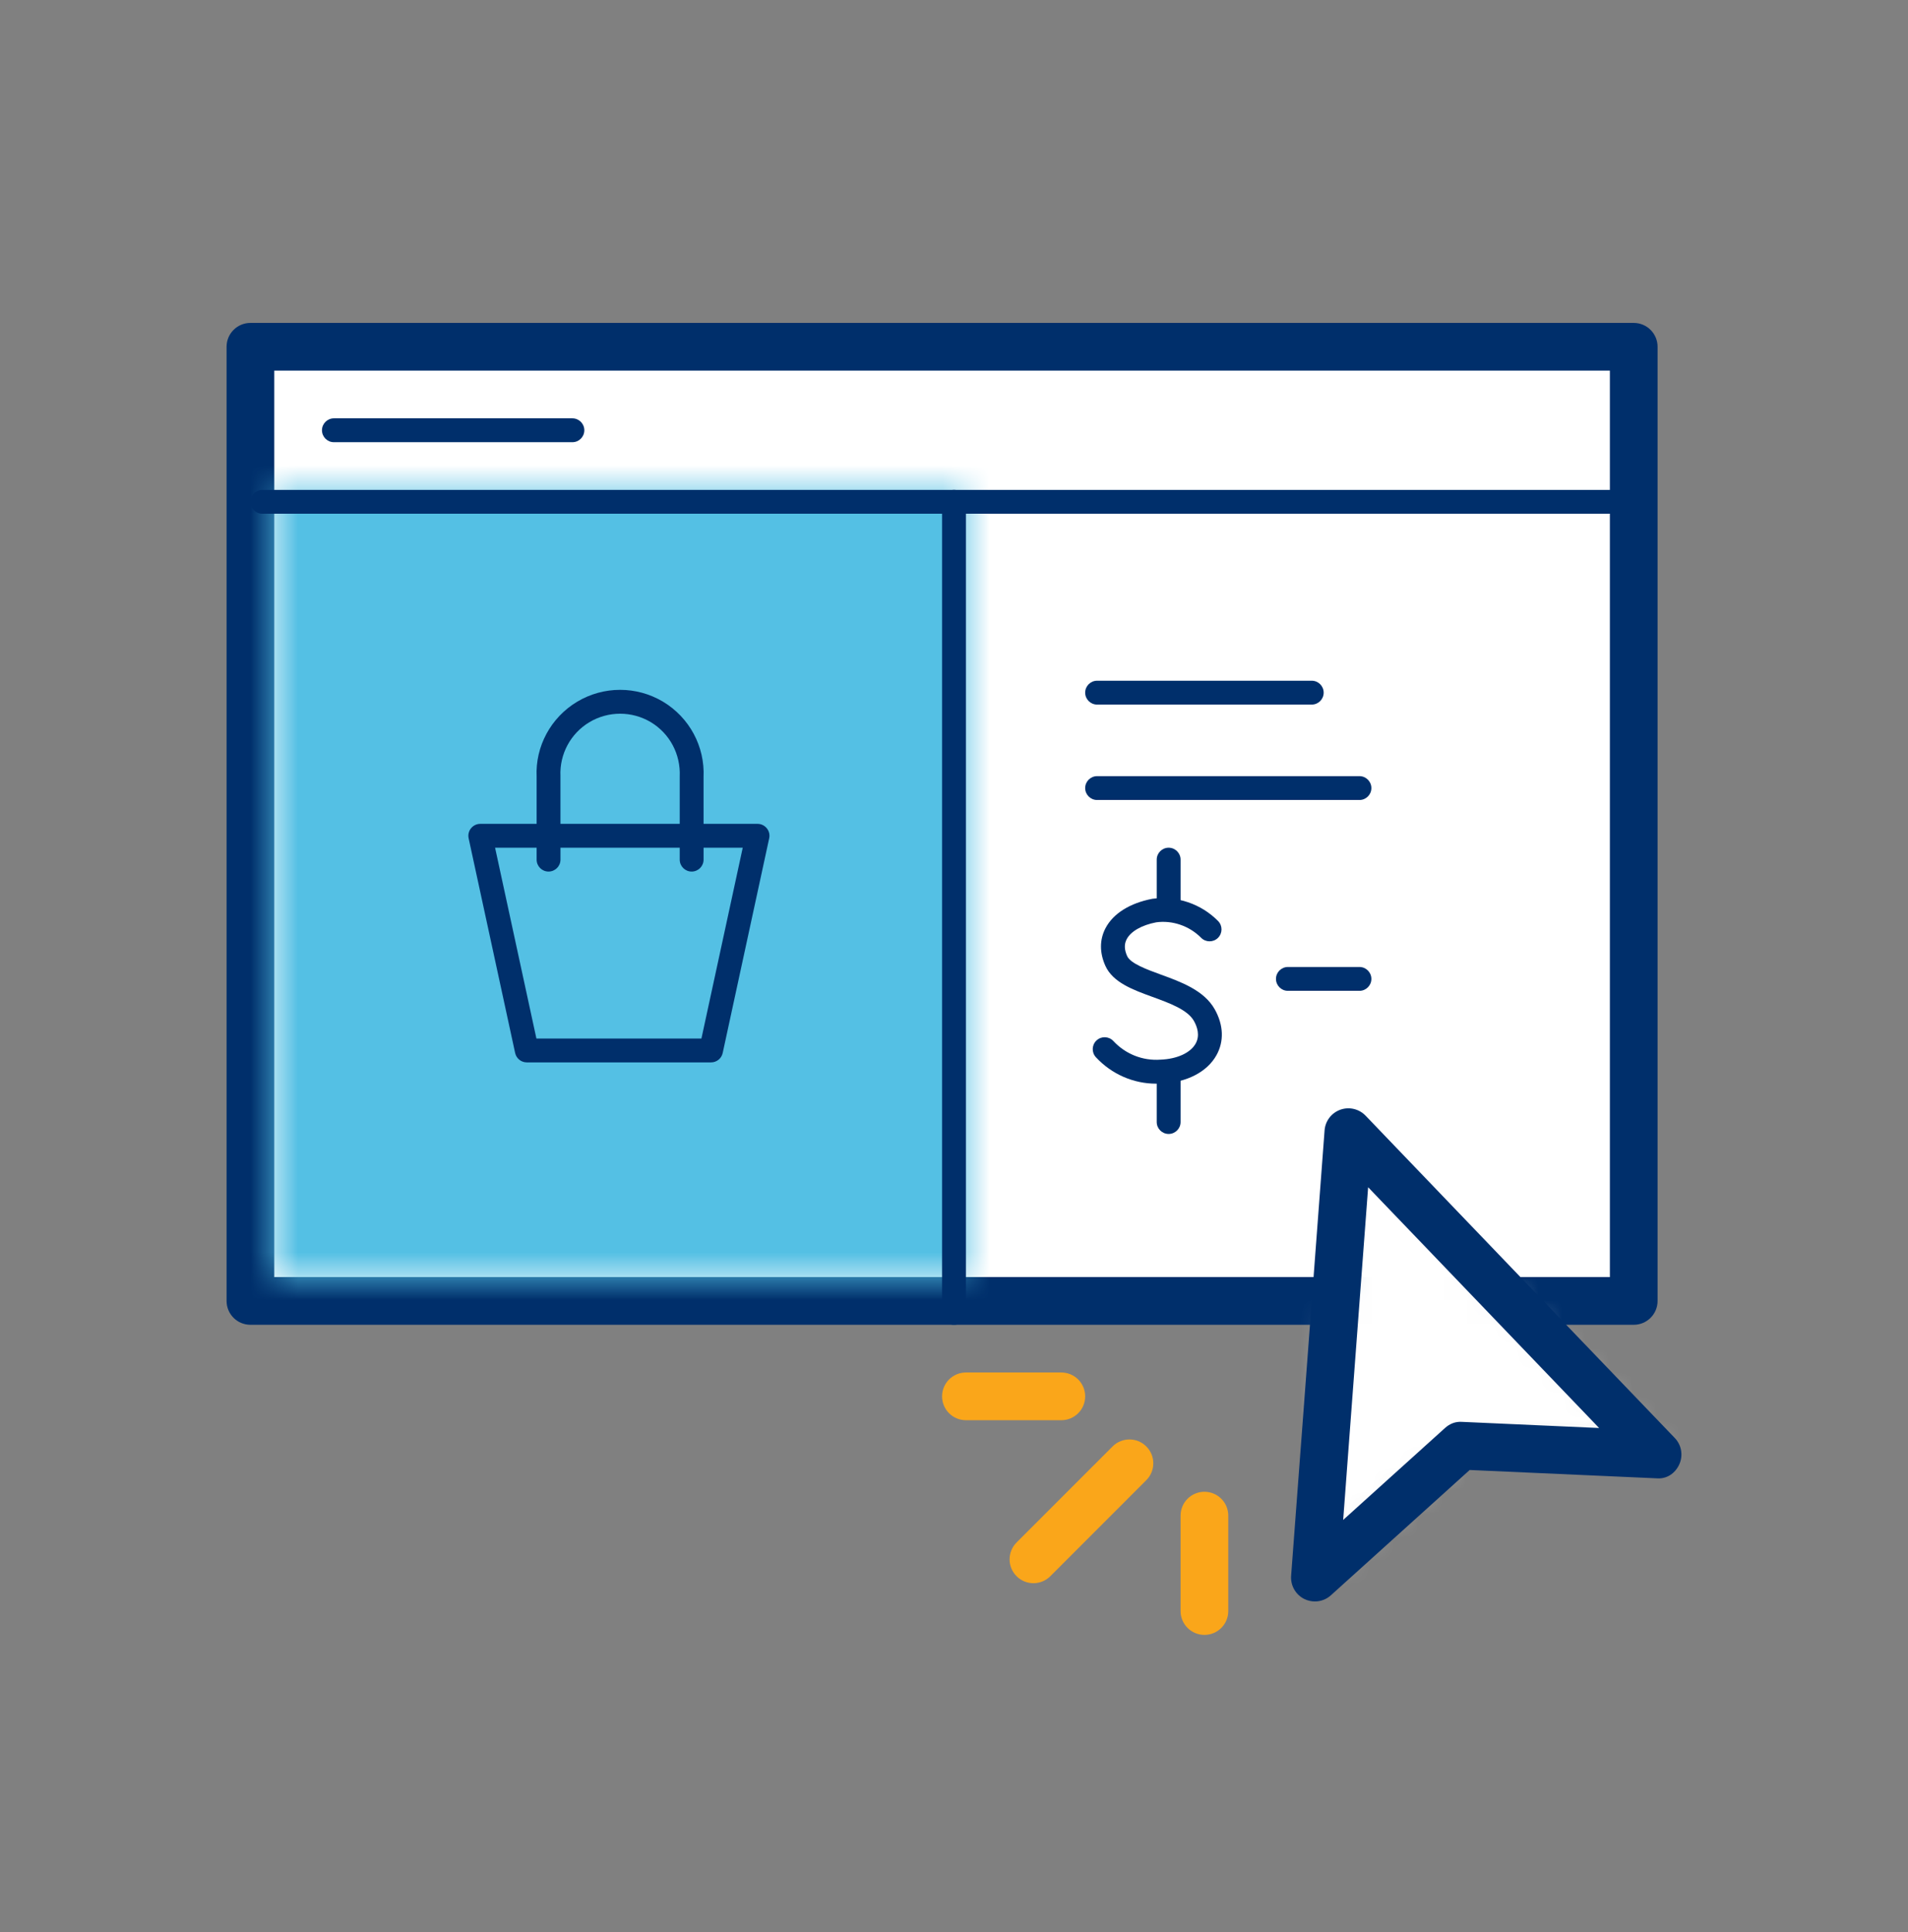
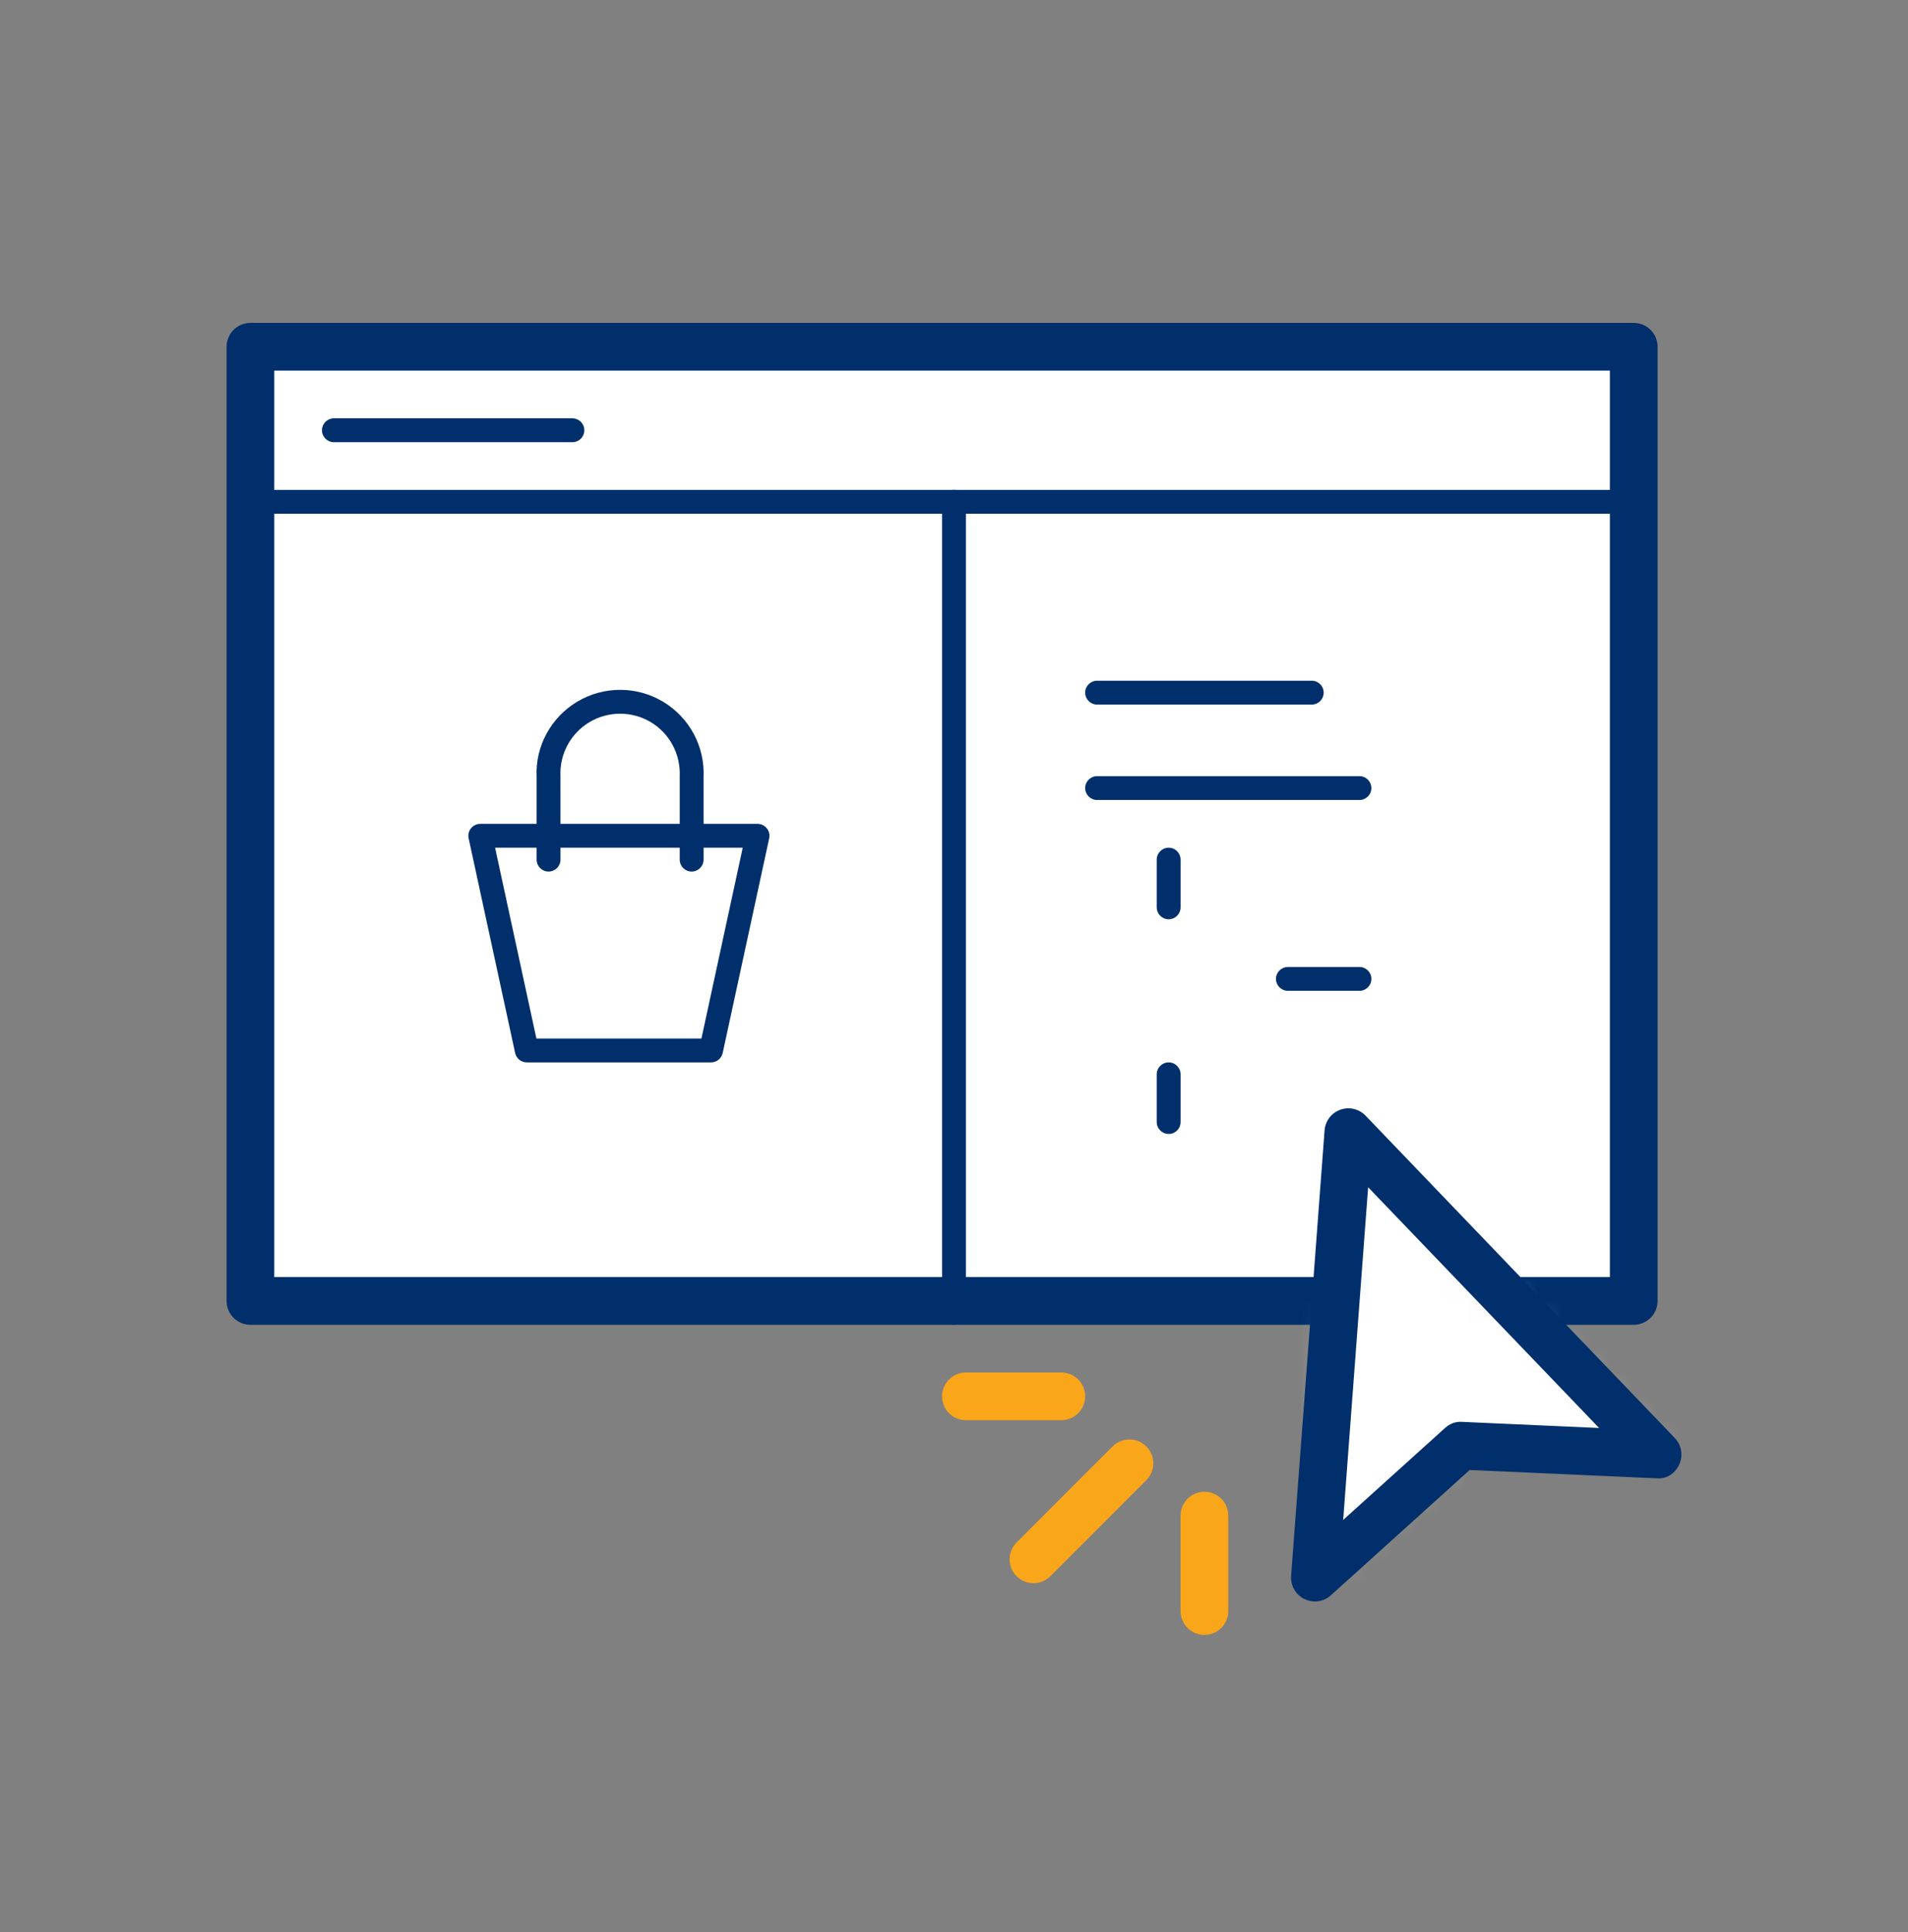
<svg xmlns="http://www.w3.org/2000/svg" fill="none" height="81" viewBox="0 0 80 81" width="80">
  <rect x="0" y="0" width="80" height="81" fill="#808080" stroke="none" />
  <mask id="a" height="34" maskUnits="userSpaceOnUse" width="30" x="11" y="20">
    <path clip-rule="evenodd" d="m11.499 20.537h29v33h-29z" fill="#fff" fill-rule="evenodd" />
  </mask>
  <mask id="b" height="20" maskUnits="userSpaceOnUse" width="15" x="55" y="47">
    <path clip-rule="evenodd" d="m55.833 56.799-.701 9.336 6.125-5.529 8.243.368-6.482-6.756-6.483-6.756z" fill="#fff" fill-rule="evenodd" />
  </mask>
  <path clip-rule="evenodd" d="m10.499 54.537h58v-40h-58z" fill="#fff" fill-rule="evenodd" />
  <path clip-rule="evenodd" d="m11.5 53.537h56v-38h-56zm57 2h-58c-.553 0-1-.447-1-1v-40c0-.552.447-1 1-1h58c.552 0 1 .448 1 1v40c0 .553-.448 1-1 1z" fill="#002f6b" fill-rule="evenodd" />
  <g mask="url(#a)">
-     <path clip-rule="evenodd" d="m6.5 58.537h39v-43h-39z" fill="#54c0e4" fill-rule="evenodd" />
-   </g>
+     </g>
  <path clip-rule="evenodd" d="m24 18.537h-10c-.276 0-.5-.224-.5-.5s.224-.5.5-.5h10c.276 0 .5.224.5.5s-.224.5-.5.5z" fill="#002f6b" fill-rule="evenodd" />
  <path clip-rule="evenodd" d="m67.999 21.537h-57c-.276 0-.5-.224-.5-.5s.224-.5.5-.5h57c.276 0 .5.224.5.5s-.224.5-.5.5z" fill="#002f6b" fill-rule="evenodd" />
  <g mask="url(#b)">
    <path clip-rule="evenodd" d="m50.132 71.135h24.367v-28.673h-24.367z" fill="#fff" fill-rule="evenodd" />
  </g>
  <g clip-rule="evenodd" fill-rule="evenodd">
    <path d="m57.364 49.771-1.047 13.947 4.27-3.854c.194-.176.436-.278.715-.257l5.747.257zm-2.231 17.364c-.15 0-.3-.033-.441-.101-.367-.181-.587-.566-.557-.974l1.403-18.673c.029-.393.287-.732.659-.866.37-.133.785-.036 1.06.249l12.964 13.512c.284.295.358.732.19 1.105-.169.372-.519.624-.956.586l-7.833-.349-5.82 5.253c-.187.17-.427.258-.669.258z" fill="#002f6b" />
    <path d="m43.331 66.37c-.256 0-.512-.098-.707-.293-.391-.391-.391-1.023 0-1.414l4.025-4.026c.391-.391 1.024-.391 1.414 0 .391.39.391 1.023 0 1.414l-4.025 4.026c-.195.195-.451.293-.707.293z" fill="#faa61a" />
    <path d="m50.5 68.537c-.553 0-1-.447-1-1v-4c0-.553.447-1 1-1s1 .447 1 1v4c0 .553-.447 1-1 1z" fill="#faa61a" />
    <path d="m44.5 59.537h-4c-.553 0-1-.447-1-1s.447-1 1-1h4c.553 0 1 .447 1 1s-.447 1-1 1z" fill="#faa61a" />
-     <path d="m48.473 45.429c-.949 0-1.862-.396-2.522-1.107-.189-.203-.177-.519.026-.706.201-.189.517-.177.706.026.509.547 1.227.834 1.973.78.699-.026 1.257-.284 1.475-.672.191-.342.067-.705-.071-.95-.267-.472-1.013-.744-1.734-1.007-.819-.298-1.665-.606-1.979-1.304-.247-.55-.246-1.095.004-1.575.321-.616 1.019-1.055 1.968-1.236 1.028-.135 2.047.215 2.754.933.193.196.191.512-.006.707-.195.192-.512.192-.707-.006-.49-.495-1.2-.741-1.882-.647-.604.116-1.066.376-1.239.711-.107.204-.1.434.02.702.141.313.815.559 1.409.776.851.31 1.815.661 2.263 1.455.372.661.398 1.347.072 1.929-.391.701-1.249 1.143-2.294 1.183-.079.005-.158.008-.236.008z" fill="#002f6b" />
    <path d="m49 38.537c-.276 0-.5-.224-.5-.5v-2c0-.276.224-.5.5-.5s.5.224.5.5v2c0 .276-.224.5-.5.5z" fill="#002f6b" />
    <path d="m49 47.537c-.276 0-.5-.224-.5-.5v-2c0-.276.224-.5.5-.5s.5.224.5.5v2c0 .276-.224.5-.5.5z" fill="#002f6b" />
    <path d="m57 41.537h-3c-.276 0-.5-.224-.5-.5s.224-.5.5-.5h3c.276 0 .5.224.5.5s-.224.5-.5.5z" fill="#002f6b" />
    <path d="m55 29.537h-9c-.276 0-.5-.224-.5-.5s.224-.5.5-.5h9c.276 0 .5.224.5.5s-.224.5-.5.5z" fill="#002f6b" />
    <path d="m57 33.537h-11c-.276 0-.5-.224-.5-.5s.224-.5.5-.5h11c.276 0 .5.224.5.5s-.224.5-.5.5z" fill="#002f6b" />
    <path d="m22.491 43.537h6.919l1.732-8h-10.384zm7.322 1h-7.725c-.236 0-.439-.164-.489-.395l-1.95-9c-.032-.147.004-.301.099-.418.096-.119.238-.187.389-.187h11.625c.152 0 .294.068.39.187.095.117.131.271.099.418l-1.949 9c-.05.231-.253.395-.489.395z" fill="#002f6b" />
    <path d="m29 36.537c-.276 0-.5-.224-.5-.5v-3.479c.043-.945-.423-1.811-1.216-2.286-.791-.47-1.775-.47-2.568.001-.792.473-1.258 1.34-1.217 2.262l.001 3.502c0 .276-.224.5-.5.5s-.5-.224-.5-.5v-3.479c-.058-1.268.595-2.481 1.703-3.143 1.109-.661 2.486-.661 3.594-.001 1.109.664 1.762 1.877 1.702 3.167l.001 3.456c0 .276-.224.5-.5.5z" fill="#002f6b" />
    <path d="m40 55.537c-.276 0-.5-.224-.5-.5v-34c0-.276.224-.5.5-.5s.5.224.5.5v34c0 .276-.224.5-.5.5z" fill="#002f6b" />
  </g>
</svg>